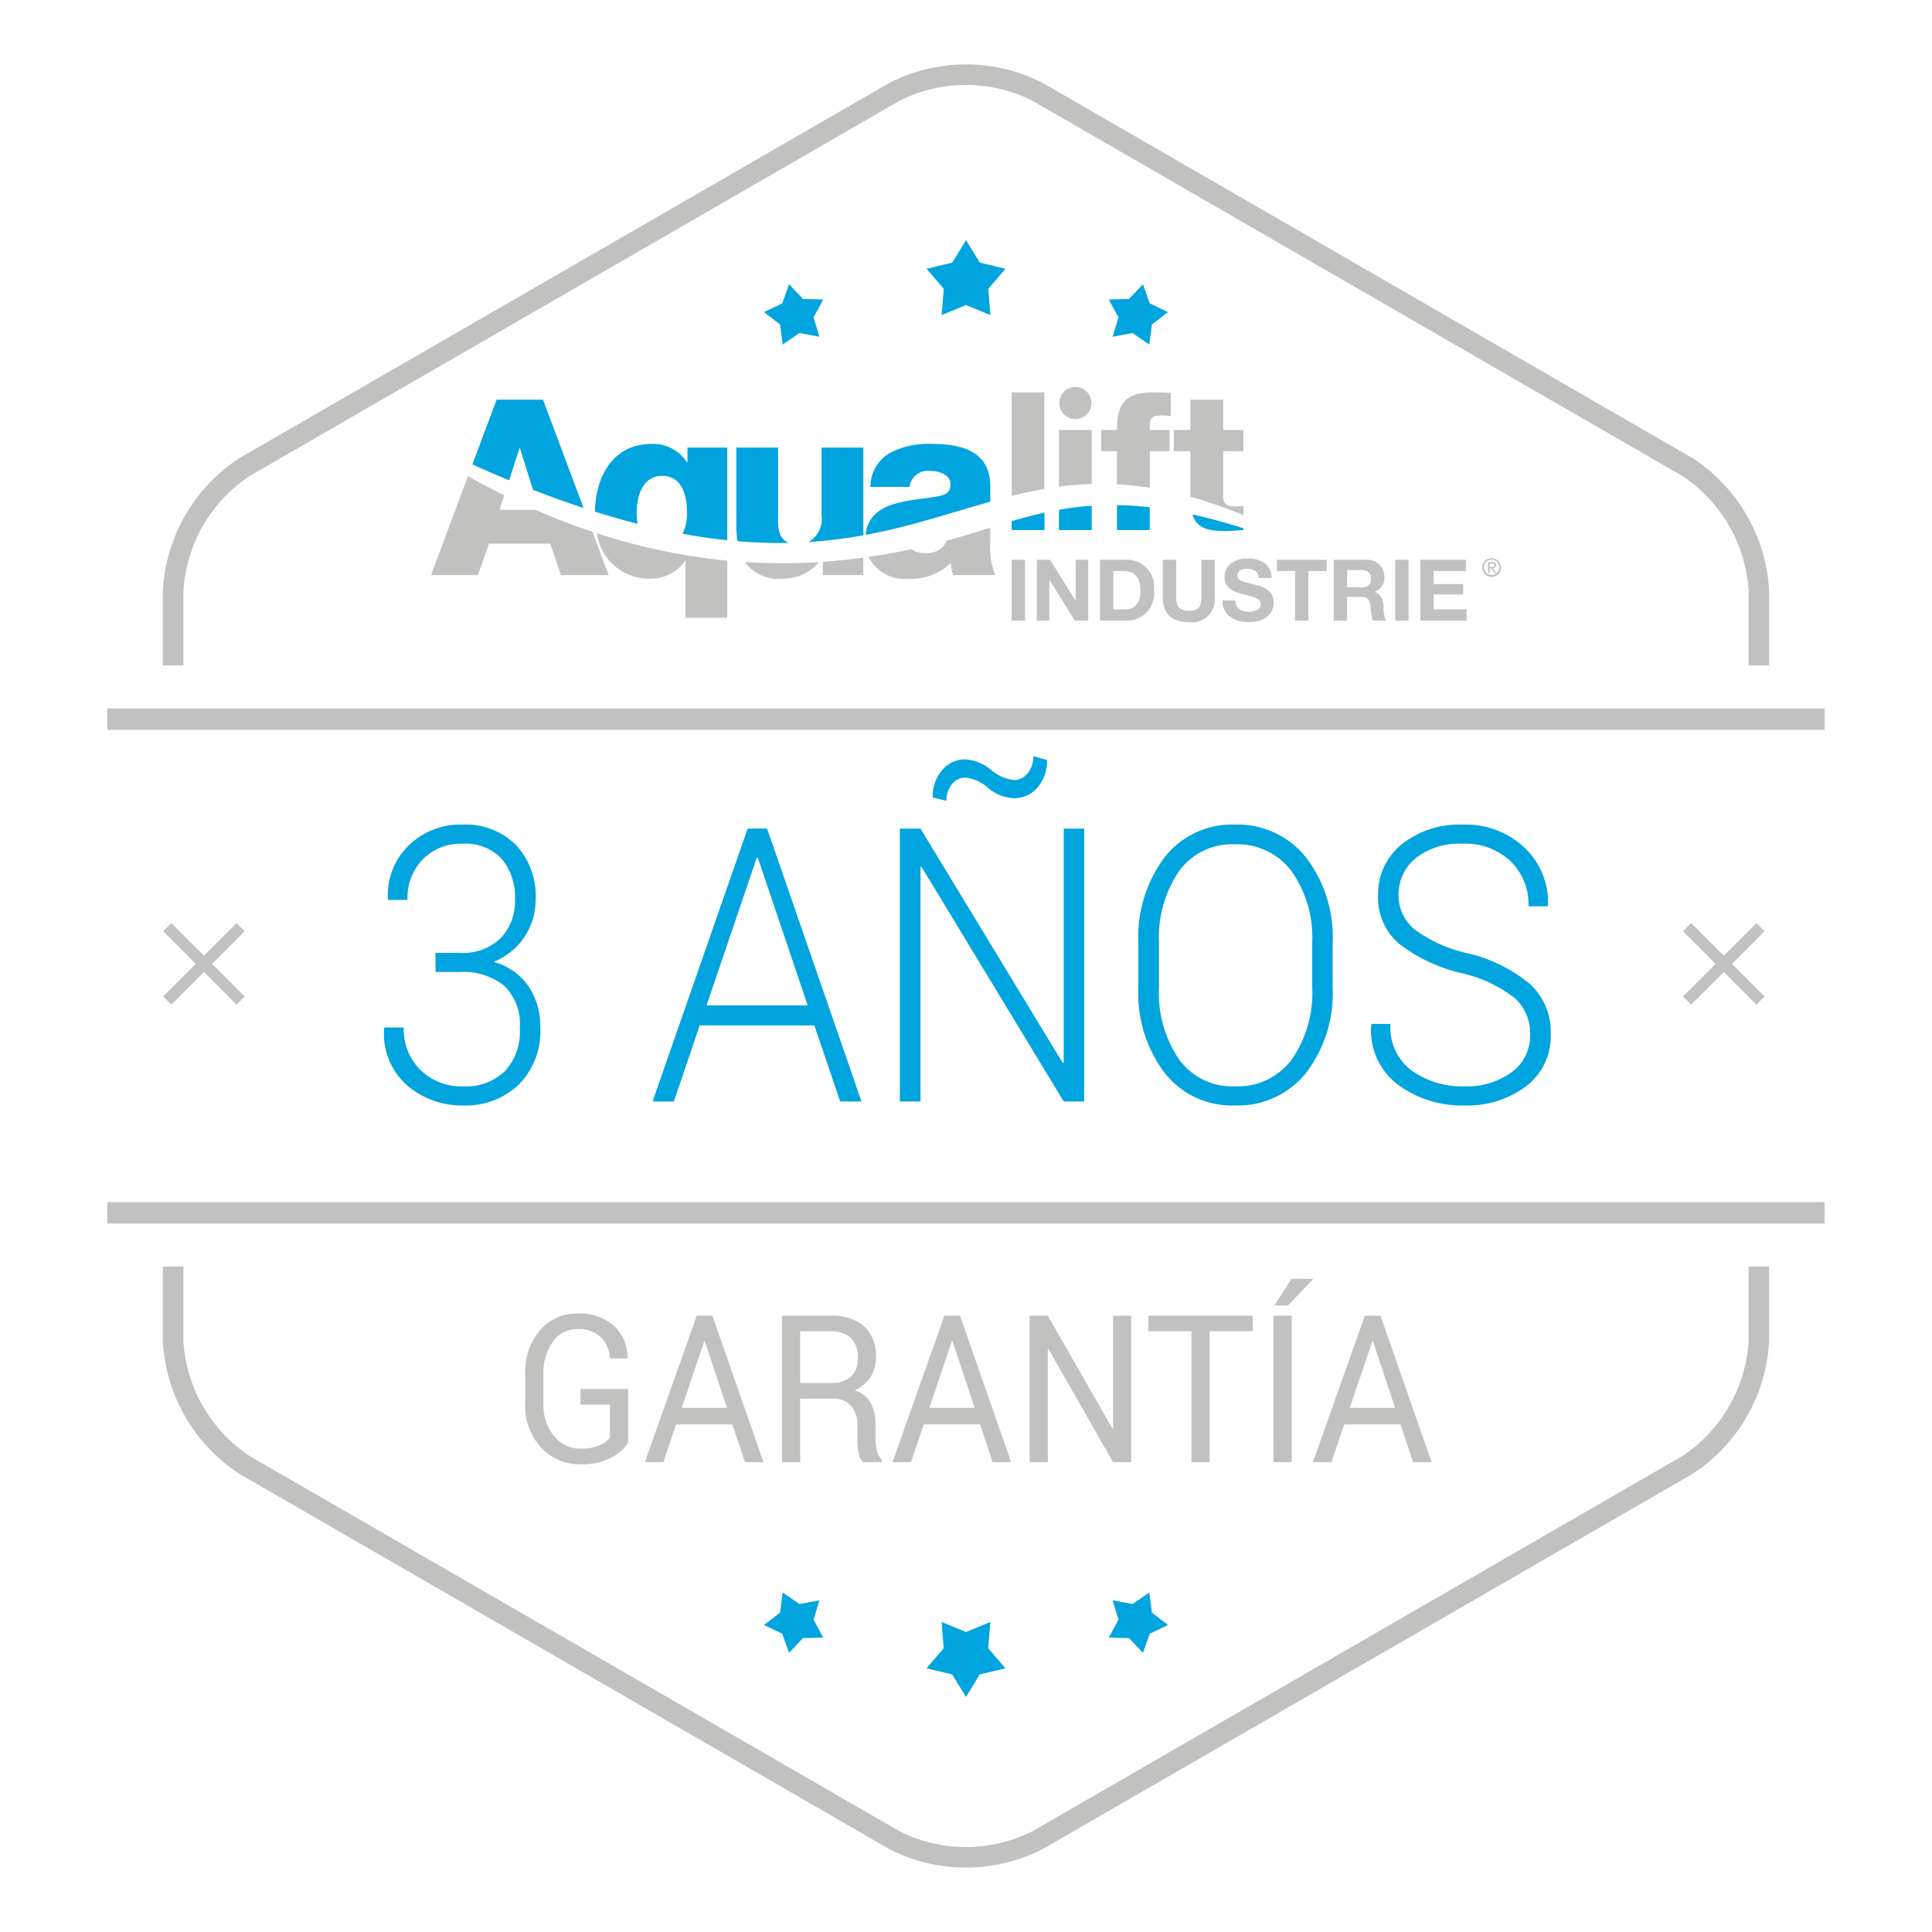
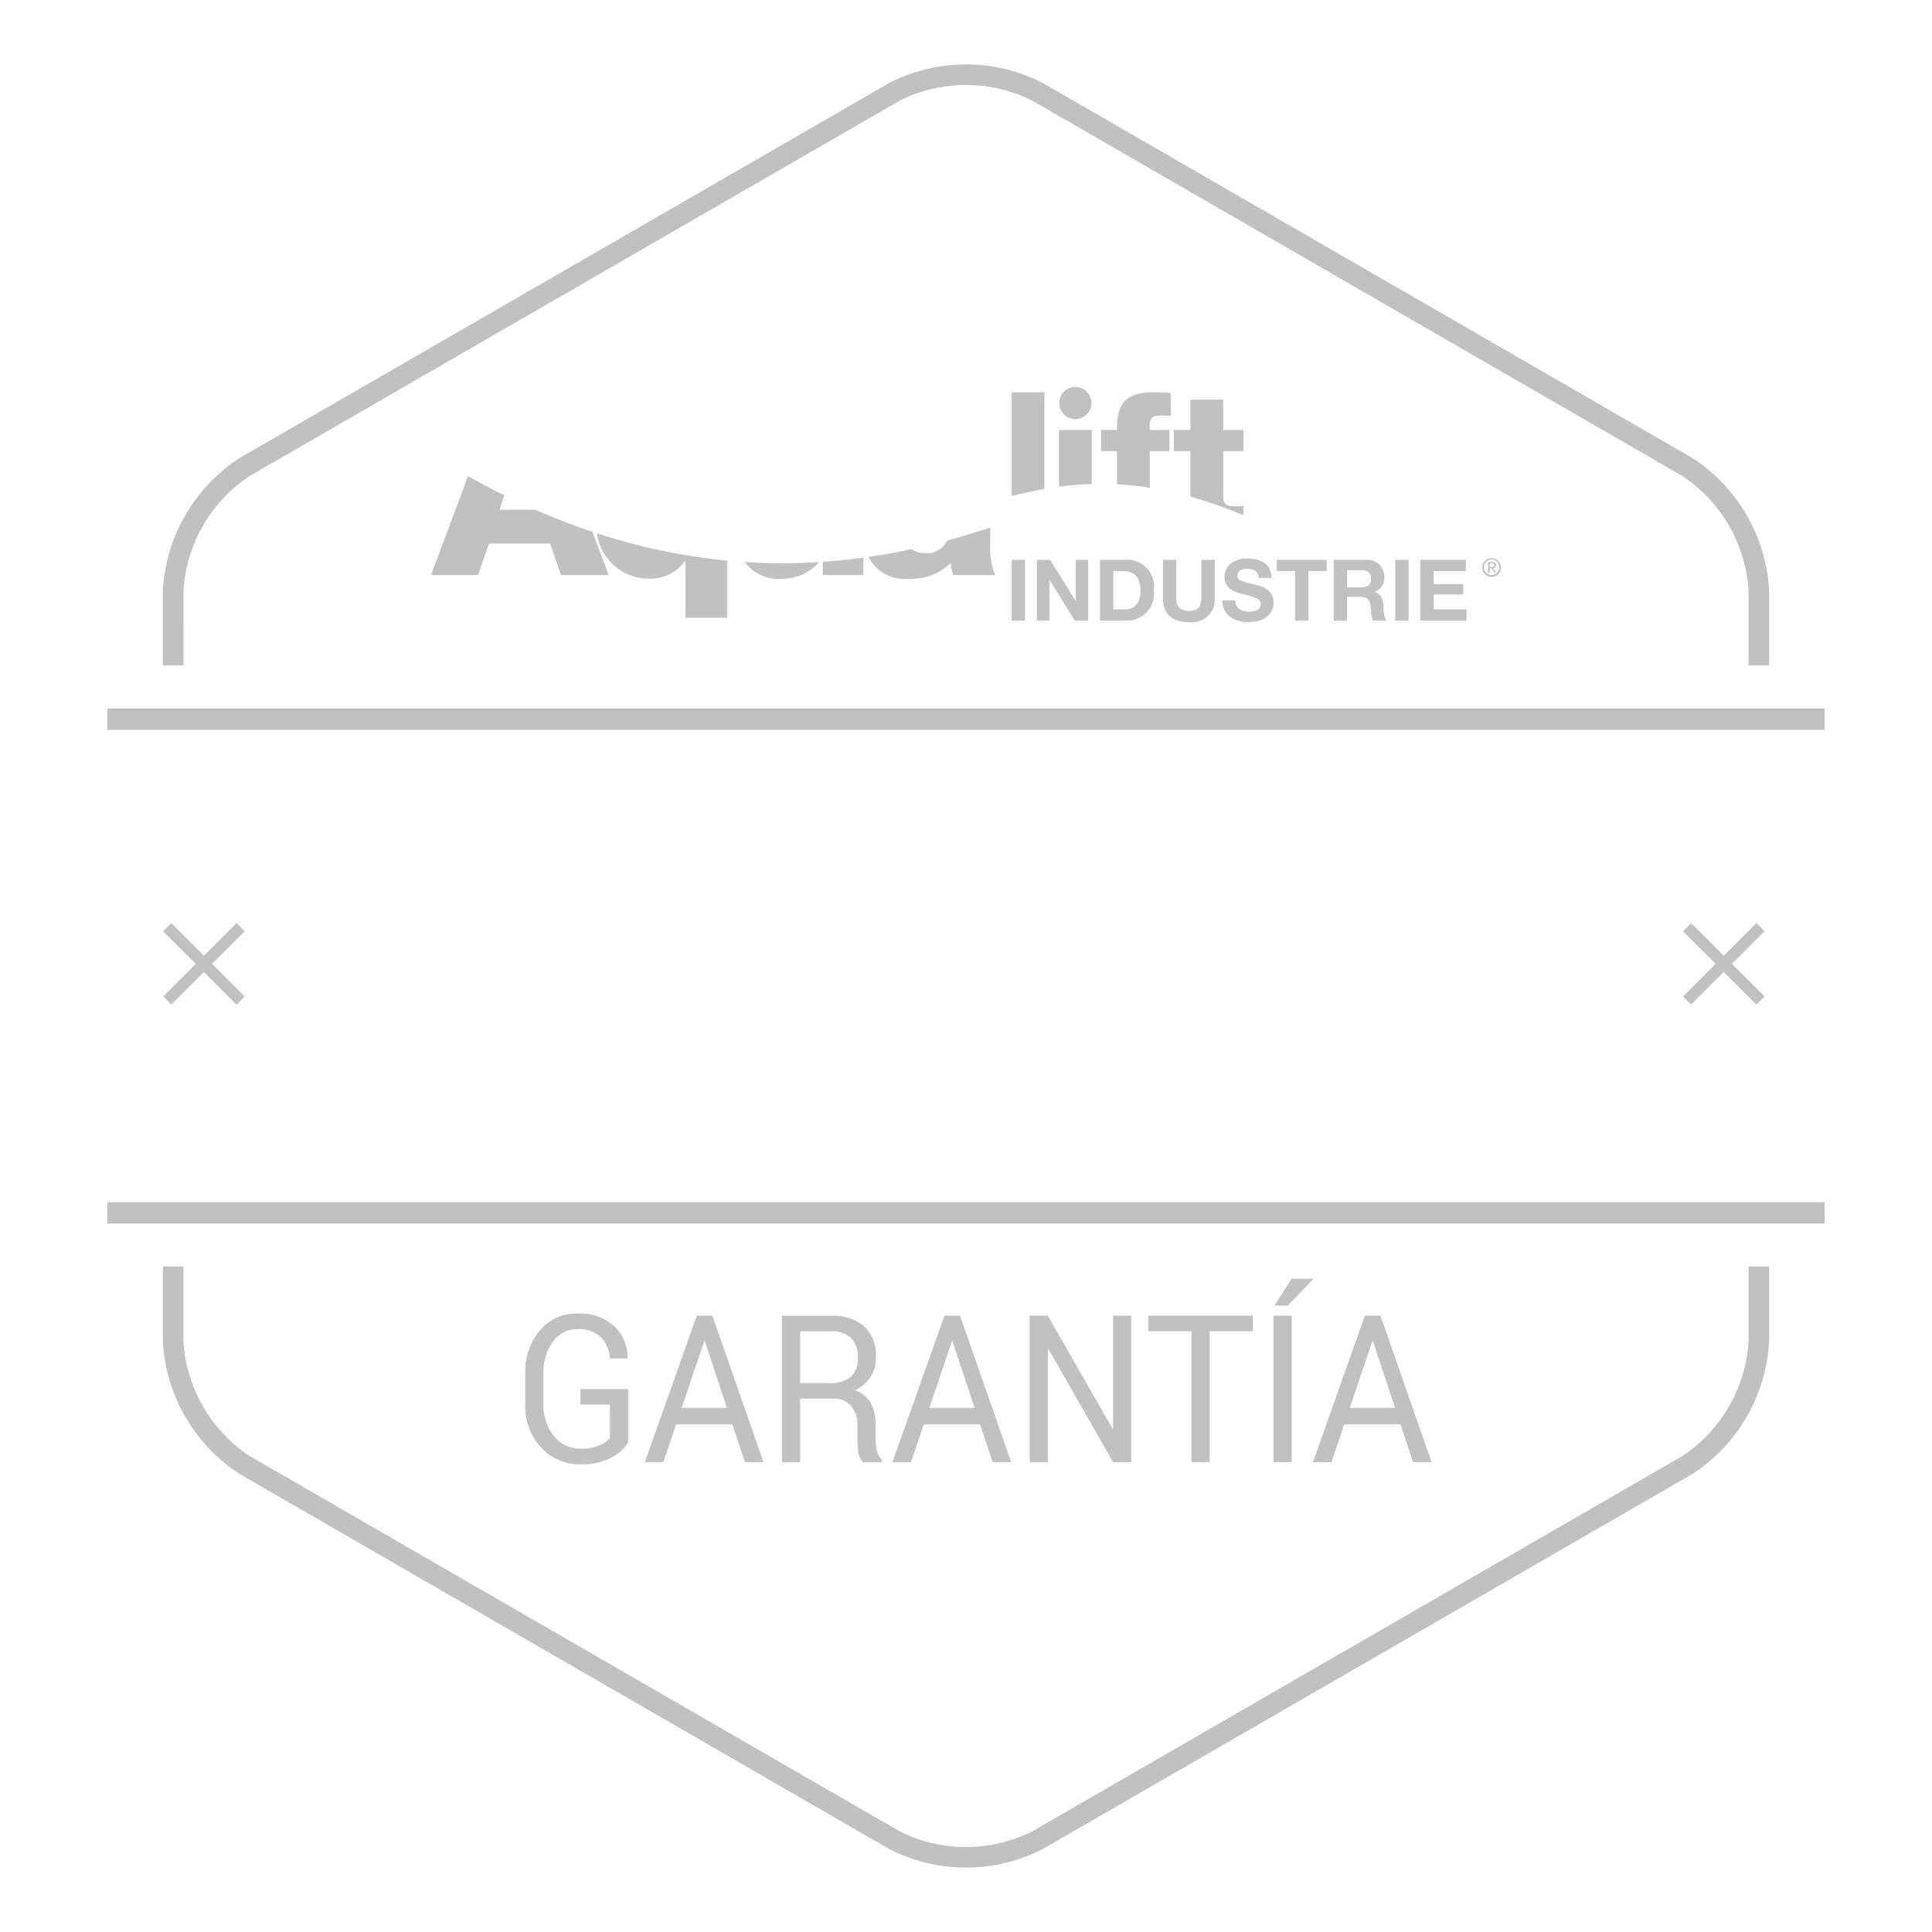
<svg xmlns="http://www.w3.org/2000/svg" width="150" height="150" viewBox="0 0 150 150">
-   <path d="M38.557,31.033l-1.879,5.024q1.462.656,2.85,1.229l.802-2.477h.038l1.018,3.221q2.038.79,3.918,1.407l-3.143-8.404Zm22.701,11.117c-.557-.206-.847-.707-.847-1.658V34.751H57.169v5.95a8.767,8.767,0,0,0,.089,1.317A37.659,37.659,0,0,0,61.258,42.15Zm-9.848-5.205c1.545,0,1.926,1.526,1.926,2.841a3.508,3.508,0,0,1-.346,1.652c1.21.224,2.366.39,3.474.506V34.751H53.374v1.144h-.038a3.12,3.12,0,0,0-2.727-1.43c-3.035,0-4.36,2.527-4.421,5.256q1.722.542,3.32.948a4.527,4.527,0,0,1-.081-.865C49.427,38.451,49.942,36.944,51.41,36.944ZM63.614,124.249l-1.548.288-1.297-.894-.206,1.562L59.314,126.163l1.422.678.524,1.485,1.084-1.143,1.576-.041-.754-1.384ZM81.093,39.8c-.875.192-1.718.42-2.547.663v.694h2.547Zm14.056,1.432c.464,0,.929-.06,1.394-.075v-.137c-1.416-.453-2.732-.807-3.963-1.078C92.867,40.901,93.592,41.232,95.149,41.232ZM73.11,24.465l1.892-.785,1.891.785-.161-2.042,1.332-1.556-1.994-.478-1.068-1.747-1.069,1.747-1.992.478,1.331,1.556ZM86.72,41.157h2.548V39.384c-.895-.101-1.741-.154-2.548-.166ZM86.386,26.145l1.548-.288,1.297.894.206-1.562L90.686,24.231,89.264,23.553l-.524-1.485-1.084,1.143-1.576.041.754,1.383Zm-25.618.606,1.299-.894L63.615,26.145l-.448-1.51.752-1.383-1.575-.041-1.082-1.143L60.737,23.553,59.314,24.231l1.251.958Zm16.122,99.177-1.892.784-1.891-.784.161,2.042L71.936,129.526l1.994.478,1.068,1.747,1.069-1.747,1.992-.478-1.331-1.556ZM72.939,38.508c-2.148.437-5.441.251-5.736,3.021,3.554-.661,6.623-1.723,9.683-2.581V37.783c0-2.803-2.27-3.318-4.615-3.318a6.315,6.315,0,0,0-3.146.687,3.004,3.004,0,0,0-1.545,2.651h3.032a1.441,1.441,0,0,1,1.621-1.24c.667,0,1.564.286,1.564,1.03C73.797,38.203,73.492,38.374,72.939,38.508Zm9.279,2.649h2.547V39.267a23.765,23.765,0,0,0-2.547.311Zm7.015,82.485-1.299.894-1.548-.288.448,1.51-.752,1.384,1.575.041,1.082,1.143.525-1.485L90.686,126.163l-1.251-.958Zm-25.446-83.59a2.058,2.058,0,0,1-1.018,2.033,36.805,36.805,0,0,0,4.26-.525V34.751H63.786ZM95.858,64.024a6.606,6.606,0,0,0-5.447,2.547A10.331,10.331,0,0,0,88.382,73.208v3.45A10.268,10.268,0,0,0,90.418,83.294a6.639,6.639,0,0,0,5.454,2.533,6.769,6.769,0,0,0,5.534-2.533,10.179,10.179,0,0,0,2.062-6.637V73.208a10.191,10.191,0,0,0-2.069-6.637A6.773,6.773,0,0,0,95.858,64.024Zm6.021,12.651a9.019,9.019,0,0,1-1.582,5.576,5.231,5.231,0,0,1-4.426,2.092,5.084,5.084,0,0,1-4.332-2.099,9.136,9.136,0,0,1-1.556-5.569V73.191a9.108,9.108,0,0,1,1.549-5.54,5.067,5.067,0,0,1,4.325-2.099,5.247,5.247,0,0,1,4.426,2.099,8.921,8.921,0,0,1,1.596,5.54Zm-63.55-1.997a5.174,5.174,0,0,0,3.257-4.774,5.874,5.874,0,0,0-1.542-4.323,5.568,5.568,0,0,0-4.146-1.558,5.701,5.701,0,0,0-4.191,1.645,5.348,5.348,0,0,0-1.589,4.119l.026.087h1.495a4.29,4.29,0,0,1,1.195-3.166,4.134,4.134,0,0,1,3.063-1.201A3.838,3.838,0,0,1,38.957,66.688a4.636,4.636,0,0,1,1.028,3.158,4.156,4.156,0,0,1-1.095,2.977,4.223,4.223,0,0,1-3.218,1.157H33.817v1.484h1.855a5.094,5.094,0,0,1,3.471,1.068,4.155,4.155,0,0,1,1.216,3.292,4.551,4.551,0,0,1-1.162,3.349,4.35,4.35,0,0,1-3.23,1.17,4.529,4.529,0,0,1-3.331-1.277,4.435,4.435,0,0,1-1.289-3.293H29.852l-.026.087a5.31,5.31,0,0,0,1.762,4.388,6.48,6.48,0,0,0,4.38,1.579,5.947,5.947,0,0,0,4.306-1.616,5.88,5.88,0,0,0,1.675-4.439,5.583,5.583,0,0,0-.9-3.18A4.888,4.888,0,0,0,38.33,74.678ZM58.049,64.33,50.665,85.521h1.656l2.002-5.909h8.905l2.003,5.909h1.655l-7.329-21.192Zm-3.191,13.725,3.898-11.469h.08L62.708,78.055Zm63.905-1.674a11.712,11.712,0,0,0-4.772-2.358,10.877,10.877,0,0,1-4.192-1.885,3.413,3.413,0,0,1-1.215-2.671,3.58,3.58,0,0,1,1.315-2.823,5.407,5.407,0,0,1,3.651-1.135,5.091,5.091,0,0,1,3.745,1.368,4.707,4.707,0,0,1,1.382,3.493h1.468l.04-.087a5.821,5.821,0,0,0-1.789-4.439,6.597,6.597,0,0,0-4.846-1.819,7.128,7.128,0,0,0-4.72,1.528,4.912,4.912,0,0,0-1.836,3.959,4.695,4.695,0,0,0,1.643,3.77,12.568,12.568,0,0,0,4.833,2.271,10.534,10.534,0,0,1,4.139,1.94,3.674,3.674,0,0,1,1.188,2.826,3.519,3.519,0,0,1-1.422,2.921,5.916,5.916,0,0,1-3.732,1.104,6.772,6.772,0,0,1-3.991-1.19,4.163,4.163,0,0,1-1.696-3.657h-1.469l-.026.087a5.255,5.255,0,0,0,2.103,4.65,8.348,8.348,0,0,0,5.08,1.594,7.603,7.603,0,0,0,4.854-1.499,4.866,4.866,0,0,0,1.902-4.032A5.034,5.034,0,0,0,118.763,76.381ZM82.588,82.509l-.08.014L71.467,64.33H69.864V85.521H71.467v-18.208l.08-.015,11.041,18.223h1.589V64.33H82.588ZM79.784,60.036a1.337,1.337,0,0,1-1.055.524,3.365,3.365,0,0,1-1.803-.801,3.462,3.462,0,0,0-1.962-.8,2.291,2.291,0,0,0-1.829.852,3.144,3.144,0,0,0-.722,2.103l1.068.262a1.946,1.946,0,0,1,.428-1.295,1.323,1.323,0,0,1,1.055-.509,3.085,3.085,0,0,1,1.749.801,3.295,3.295,0,0,0,2.016.8,2.326,2.326,0,0,0,1.829-.844,3.122,3.122,0,0,0,.734-2.125l-1.068-.291A1.987,1.987,0,0,1,79.784,60.036Z" style="fill:#00a4de" />
  <path d="M87.439,43.463H85.401V48.187H87.439a2.1,2.1,0,0,0,2.144-2.388A2.072,2.072,0,0,0,87.439,43.463Zm-.073,3.851h-.927v-2.977h.741c1.026,0,1.363.608,1.363,1.561C88.544,46.943,87.968,47.314,87.366,47.314Zm-5.896-2.289h.013L83.448,48.187H84.487V43.463h-.972v3.169h-.013l-1.971-3.169H80.498V48.187h.972Zm10.826,3.275a1.761,1.761,0,0,0,2.018-1.899V43.463H93.275v2.938c0,.708-.238,1.025-.979,1.025-.84,0-.973-.509-.973-1.025V43.463H90.285v2.938C90.285,47.691,91.019,48.3,92.296,48.3ZM78.545,48.187h1.038V43.463H78.545Zm18.416-.695c-.556,0-1.046-.245-1.046-.873H94.91c-.02,1.164.966,1.681,2.011,1.681,1.29,0,1.965-.648,1.965-1.515,0-1.065-1.052-1.297-1.403-1.376-1.185-.298-1.409-.351-1.409-.715,0-.397.384-.536.715-.536.503,0,.9.152.933.715h1.006c0-1.092-.906-1.521-1.892-1.521-.854,0-1.766.457-1.766,1.429,0,.873.708,1.171,1.409,1.343.688.192,1.403.265,1.403.781C97.881,47.386,97.325,47.492,96.961,47.492ZM81.093,30.459H78.545v8.048c.84-.209,1.686-.394,2.547-.544Zm3.672,2.922H82.217v4.409a24.932,24.932,0,0,1,2.547-.21Zm11.778,5.904c-.225,0-.435.03-.66.03-.554,0-.914-.135-.914-.749V35.029h1.573V33.38H94.969V31.028H92.422v2.352H91.133v1.648h1.289v3.461l.001.074a36.267,36.267,0,0,1,4.12,1.438Zm18.538,4.776a.727.727,0,1,0,.729-.719A.723.723,0,0,0,115.081,44.06Zm1.323,0a.596.596,0,1,1-.594-.613A.597.597,0,0,1,116.403,44.06Zm-.876.425h.132v-.363h.139l.23.363h.141l-.241-.373a.217.217,0,0,0,.222-.23c0-.162-.095-.242-.296-.242H115.527Zm.132-.738h.174c.089,0,.186.017.186.13,0,.133-.106.139-.222.139h-.137Zm-101.416,2.106a11.541,11.541,0,0,1,5.136-8.895L69.864,7.809a11.489,11.489,0,0,1,10.271,0L130.622,36.958a11.537,11.537,0,0,1,5.135,8.895v5.814h1.598V45.853a13.138,13.138,0,0,0-5.934-10.28L80.934,6.426a13.063,13.063,0,0,0-11.869,0L18.579,35.573a13.139,13.139,0,0,0-5.935,10.28v5.814h1.598Zm76.553-12.472H89.268v-.345c0-.704.359-.779.944-.779a5.529,5.529,0,0,1,.689.045V30.503c-.405-.015-.825-.045-1.229-.045-2.173,0-2.952.689-2.952,2.922H85.492v1.648h1.229v2.572a24.458,24.458,0,0,1,2.548.27V35.029h1.528Zm23.013,10.956v-.874h-3.533V48.187h3.586v-.873h-2.547V46.156h2.289v-.807h-2.289v-1.012ZM101.587,48.187V44.337h1.416v-.874H99.132v.874H100.548V48.187Zm5.889-3.42a1.298,1.298,0,0,0-1.383-1.303h-2.547V48.187h1.039v-1.846h1.038c.523,0,.715.218.787.714A5.681,5.681,0,0,0,106.576,48.187h1.039a2.473,2.473,0,0,1-.199-1.118c-.033-.483-.179-.966-.688-1.105v-.013A1.154,1.154,0,0,0,107.476,44.767Zm-1.753.834h-1.138V44.27h1.138c.47,0,.715.198.715.655C106.437,45.402,106.192,45.6,105.722,45.6Zm3.64,2.587V43.463h-1.039V48.187Zm-24.625-16.896a1.247,1.247,0,1,0-1.247,1.247A1.247,1.247,0,0,0,84.737,31.291ZM13.3,78l2.533-2.533L18.367,78,19,77.367l-2.533-2.533L19,72.3l-.633-.633L15.833,74.2,13.3,71.667l-.633.633L15.2,74.833l-2.533,2.533ZM8.333,55v1.667H141.667V55ZM135.757,104.149a11.538,11.538,0,0,1-5.135,8.894L80.135,142.191a11.489,11.489,0,0,1-10.271,0L19.378,113.043a11.542,11.542,0,0,1-5.136-8.894V98.333h-1.598v5.815a13.138,13.138,0,0,0,5.935,10.278l50.486,29.147a13.062,13.062,0,0,0,11.869,0l50.487-29.147a13.138,13.138,0,0,0,5.934-10.278V98.333H135.757ZM131.3,78l2.533-2.533L136.367,78,137,77.367l-2.533-2.533L137,72.3l-.633-.633L133.833,74.2,131.3,71.667l-.633.633L133.2,74.833l-2.533,2.533ZM8.333,95H141.667V93.333H8.333Zm58.694-50.352V43.295c-1.02.14-2.069.25-3.146.324v1.029Zm-30.69-7.679-2.872,7.679H37.108l.858-2.44h4.749l.839,2.44h3.699l-1.257-3.361c-1.454-.485-2.933-1.052-4.44-1.711H38.786l.363-1.123Q37.756,37.765,36.337,36.969ZM56.463,47.965V43.525a46.882,46.882,0,0,1-10.118-2.123,4.073,4.073,0,0,0,4.016,3.531,3.305,3.305,0,0,0,2.822-1.373h.038V47.965Zm17.399-6.087c-.114.032-.229.063-.345.094a1.656,1.656,0,0,1-1.742.96,1.561,1.561,0,0,1-1.005-.295c-1.076.231-2.192.435-3.345.602A3.153,3.153,0,0,0,70.555,44.934a4.365,4.365,0,0,0,3.261-1.22,3.87,3.87,0,0,0,.19.934h3.261a5.755,5.755,0,0,1-.381-2.536V40.969C75.892,41.279,74.896,41.593,73.862,41.878ZM60.83,44.934a3.717,3.717,0,0,0,2.769-1.296,45.349,45.349,0,0,1-5.775-.004A3.284,3.284,0,0,0,60.83,44.934Zm-3.966,65.658.975,2.93H59.279l-3.971-11.375H54.098l-4.034,11.375h1.44l.988-2.93Zm-2.186-6.469h.043l1.72,5.18H52.93Zm12.91,2.789a2.744,2.744,0,0,0,.419-1.523,3.104,3.104,0,0,0-.902-2.406,3.743,3.743,0,0,0-2.616-.828H60.713v11.367H62.125V108.592h2.622a1.677,1.677,0,0,1,1.326.562,2.165,2.165,0,0,1,.494,1.484v1.039a6.998,6.998,0,0,0,.079,1.062,1.315,1.315,0,0,0,.358.781H68.46v-.188a1.455,1.455,0,0,1-.373-.688,3.885,3.885,0,0,1-.107-.953v-1.07a3.469,3.469,0,0,0-.376-1.691,2.167,2.167,0,0,0-1.236-.988A2.884,2.884,0,0,0,67.589,106.912Zm-1.52-.026a2.469,2.469,0,0,1-1.724.495H62.125v-4.016h2.364a2.141,2.141,0,0,1,1.595.526,2.039,2.039,0,0,1,.513,1.485A1.976,1.976,0,0,1,66.069,106.886ZM42.926,104.169a2.294,2.294,0,0,1,1.928-.976,2.421,2.421,0,0,1,1.81.641,2.481,2.481,0,0,1,.691,1.633h1.348l.014-.047a3.307,3.307,0,0,0-1.046-2.477,3.955,3.955,0,0,0-2.816-.961,3.723,3.723,0,0,0-2.938,1.305,4.949,4.949,0,0,0-1.139,3.375v2.344a4.739,4.739,0,0,0,1.222,3.375,4.052,4.052,0,0,0,3.092,1.305,4.785,4.785,0,0,0,2.383-.523,3.422,3.422,0,0,0,1.294-1.148V107.842H45.068v1.211h2.286v2.58a2.036,2.036,0,0,1-.81.584,3.539,3.539,0,0,1-1.455.257,2.589,2.589,0,0,1-2.078-.979,3.761,3.761,0,0,1-.816-2.494v-2.357A4.015,4.015,0,0,1,42.926,104.169Zm28.794,6.423H76.092l.975,2.93h1.44l-3.971-11.375H73.325l-4.034,11.375h1.44Zm2.187-6.469h.043l1.72,5.18H72.157Zm24.967,9.398H100.292v-11.375H98.873Zm-4.959,0V103.357h3.354v-1.211H89.156v1.211h3.346v10.164Zm-12.562-8.781.043-.016,5.023,8.797h1.411v-11.375H86.419v8.766l-.043.016-5.023-8.781H79.94v11.375h1.412Zm20.56-5.453h-1.648l-1.326,2.078h1.054l1.935-2.031Zm6.822,11.305.975,2.93h1.44l-3.971-11.375h-1.211l-4.034,11.375H103.374l.988-2.93Zm-2.186-6.469h.043l1.72,5.18H104.8Z" style="fill:#c1c2c0" />
</svg>